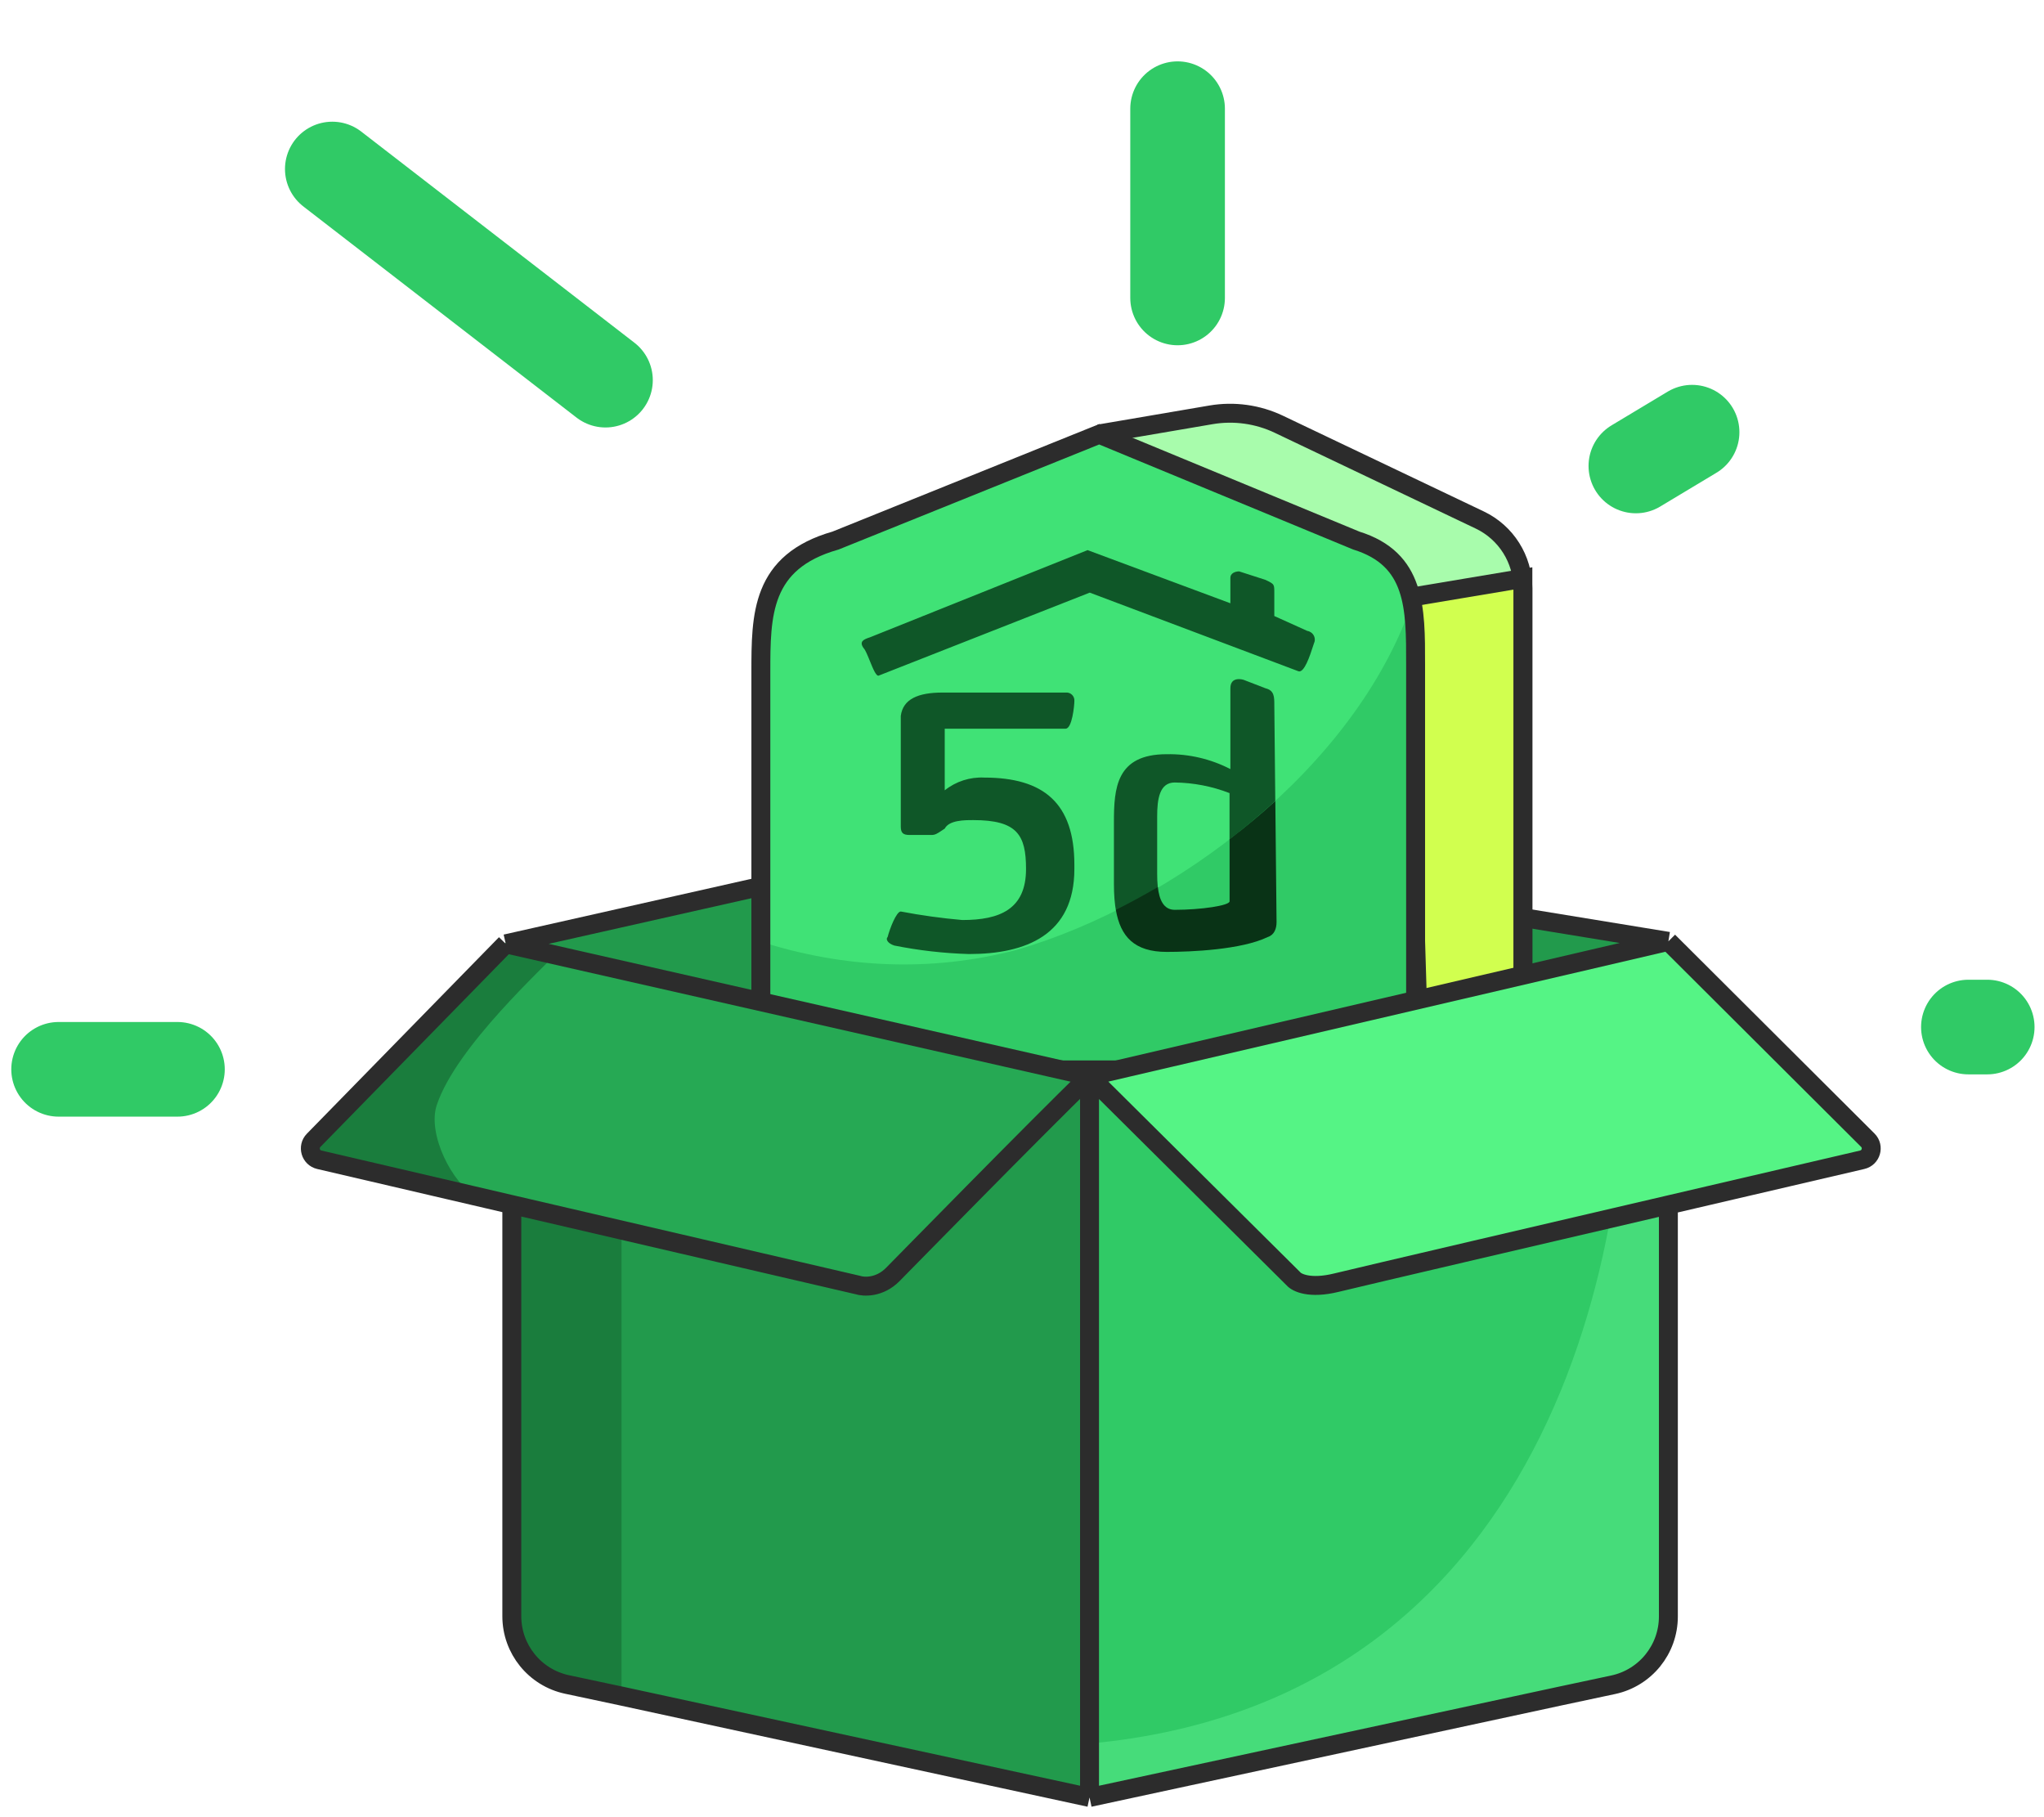
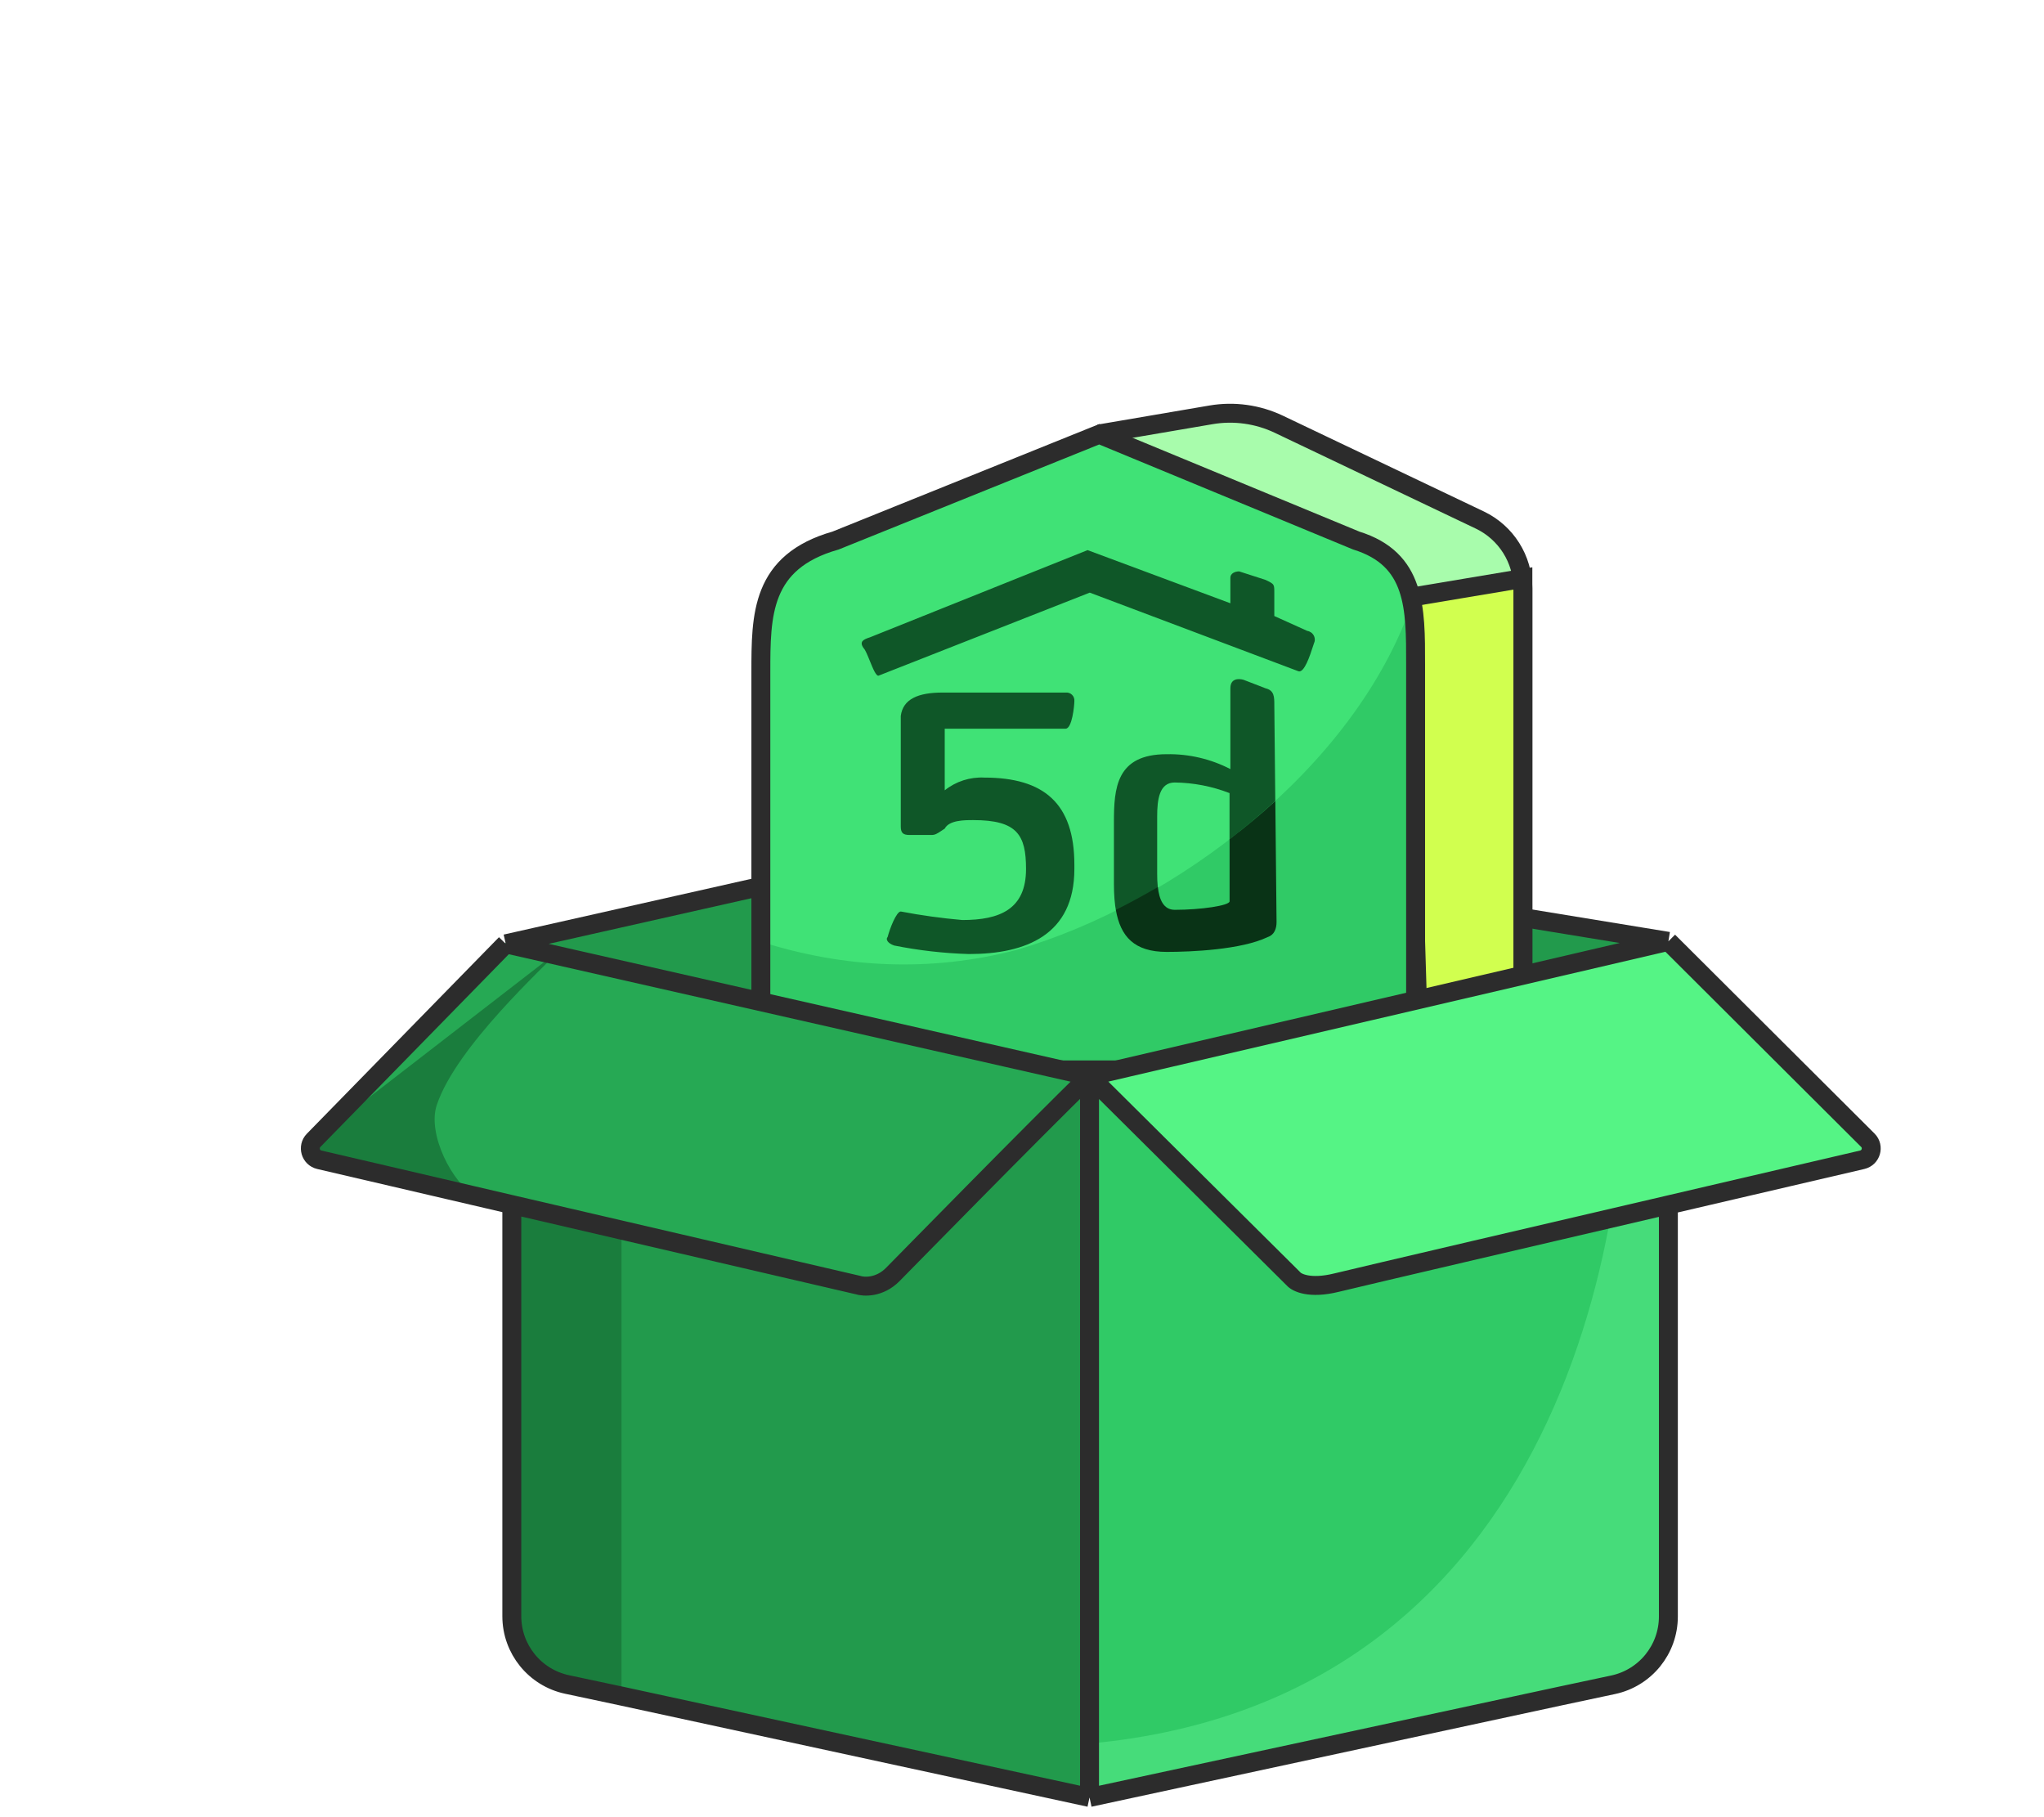
<svg xmlns="http://www.w3.org/2000/svg" width="108" height="96" viewBox="0 0 108 96" fill="none">
  <g id="img">
    <path id="Vector 611" d="M57.488 42.954L26.629 49.835L57.488 58.326L88.658 49.929L57.488 42.954Z" fill="#229A4C" />
    <g id="Group 9256">
      <path id="Vector 834" d="M78.186 27.471L67.574 22.414C66.457 21.882 65.203 21.708 63.984 21.916L62.07 22.243L58.283 22.889L58.041 23.223L70.495 54.618L80.465 52.176V31.082C80.465 29.539 79.578 28.134 78.186 27.471Z" fill="#A8FCAC" stroke="#2C2C2C" stroke-linecap="round" />
      <path id="Vector 835" d="M80.465 52.176V30.559L74.25 31.599L74.913 53.536L80.465 52.176Z" fill="#D1FF4F" stroke="#2C2C2C" stroke-linecap="round" />
      <path id="Union" fill-rule="evenodd" clip-rule="evenodd" d="M58.08 22.941L71.662 28.557C74.804 29.534 74.801 32.109 74.797 35.097C74.797 35.2 74.797 35.304 74.797 35.407V53.376C74.797 55.173 73.288 56.521 71.431 56.521H43.568C42.706 56.538 41.87 56.218 41.241 55.631C40.612 55.043 40.239 54.234 40.202 53.376V35.52C40.202 32.487 40.202 29.68 44.149 28.557L58.08 22.941Z" fill="#40E276" />
      <path id="Union_2" fill-rule="evenodd" clip-rule="evenodd" d="M56.767 45.684C56.767 42.427 55.142 41.079 52.008 41.079C51.252 41.041 50.508 41.28 49.917 41.752V38.496H56.303C56.651 38.496 56.767 37.261 56.767 37.036C56.773 36.975 56.764 36.913 56.742 36.855C56.721 36.798 56.686 36.746 56.642 36.703C56.597 36.66 56.544 36.627 56.486 36.607C56.427 36.587 56.365 36.58 56.303 36.587H49.801C48.524 36.587 47.711 36.924 47.595 37.822V43.662C47.595 43.998 47.711 44.111 48.059 44.111H49.221C49.411 44.111 49.523 44.037 49.747 43.887C49.798 43.853 49.854 43.816 49.918 43.775C50.15 43.325 50.963 43.325 51.427 43.325C53.749 43.325 54.213 44.111 54.213 45.908C54.213 48.042 52.82 48.604 50.847 48.604C49.756 48.509 48.671 48.359 47.596 48.154C47.364 48.154 47.016 49.053 46.9 49.502C46.784 49.614 46.9 49.838 47.248 49.951C48.549 50.212 49.869 50.362 51.195 50.401C54.213 50.401 56.767 49.39 56.767 45.908V45.684ZM66.983 49.502C67.331 49.389 67.448 49.053 67.448 48.716L67.332 37.261C67.332 36.812 67.332 36.476 66.868 36.362L65.706 35.913C65.706 35.913 65.01 35.689 65.01 36.362V40.63C63.971 40.093 62.814 39.823 61.643 39.844C58.973 39.844 58.857 41.641 58.857 43.438V46.694C58.857 48.941 59.437 50.288 61.643 50.288C62.92 50.288 65.59 50.176 66.983 49.502ZM69.37 34.158C69.39 34.096 69.407 34.044 69.421 34.003C69.454 33.937 69.472 33.865 69.471 33.791C69.471 33.717 69.453 33.644 69.419 33.579C69.385 33.513 69.336 33.456 69.276 33.413C69.216 33.37 69.146 33.341 69.073 33.33L67.331 32.544V31.309C67.331 31.096 67.331 30.984 67.282 30.901C67.228 30.809 67.112 30.753 66.867 30.635L65.474 30.186C65.242 30.186 65.01 30.298 65.01 30.522V31.87L57.464 29.062L45.971 33.667C45.623 33.779 45.391 33.892 45.623 34.229C45.719 34.322 45.836 34.61 45.956 34.906C46.125 35.322 46.3 35.755 46.435 35.689L57.58 31.308L68.609 35.463C68.915 35.562 69.222 34.616 69.37 34.158ZM61.142 46.159V43.132C61.142 42.235 61.258 41.338 62.069 41.338C63.06 41.35 64.042 41.54 64.966 41.899V47.616C64.966 47.84 63.459 48.065 62.069 48.065C61.258 48.065 61.142 47.056 61.142 46.159Z" fill="#0F5728" />
      <path id="Vector 615" d="M40.206 53.405V49.749C44.619 51.156 49.203 51.364 53.719 50.181C62.026 47.766 71.569 40.631 74.603 31.868C74.743 32.3 74.841 33.194 74.814 33.389C74.814 39.099 74.853 50.402 74.853 52.968C74.853 55.533 73.031 56.511 71.569 56.511H43.477C41.127 56.511 40.206 54.492 40.206 53.405Z" fill="#30CA66" />
      <path id="Intersect" fill-rule="evenodd" clip-rule="evenodd" d="M67.45 48.716C67.45 49.053 67.334 49.39 66.986 49.502C65.592 50.176 62.922 50.288 61.645 50.288C59.936 50.288 59.203 49.479 58.959 48.069C59.711 47.69 60.451 47.287 61.178 46.862C61.252 47.513 61.471 48.065 62.071 48.065C63.461 48.065 64.968 47.84 64.968 47.616V44.333C65.807 43.695 66.615 43.023 67.385 42.316L67.45 48.716Z" fill="#093316" />
      <path id="Union_3" fill-rule="evenodd" clip-rule="evenodd" d="M58.08 22.941L71.662 28.557C74.804 29.534 74.801 32.109 74.797 35.097C74.797 35.2 74.797 35.304 74.797 35.407V53.376C74.797 55.173 73.288 56.521 71.431 56.521H43.568C42.706 56.538 41.87 56.218 41.241 55.631C40.612 55.043 40.239 54.234 40.202 53.376V35.52C40.202 32.487 40.202 29.68 44.149 28.557L58.08 22.941Z" stroke="#2C2C2C" />
    </g>
    <path id="Vector 607" d="M57.669 94.886V57.182L27.043 51.184L27.043 85.384C27.043 87.124 28.26 88.627 29.963 88.99L57.669 94.886Z" fill="#229A4C" />
    <path id="Vector 612" d="M57.528 94.901V57.198L88.153 51.2L88.153 85.399C88.153 87.14 86.936 88.643 85.234 89.005L57.528 94.901Z" fill="#30CA66" />
    <path id="Vector 610" d="M27.116 51.2L27.116 85.399C27.116 87.14 28.333 88.643 30.035 89.005L32.839 89.602V52.321L27.116 51.2Z" fill="#1A7D3D" />
    <path id="Vector 614" d="M85.755 51.988L88.153 51.2L88.153 81.275L88.153 85.399C88.153 87.14 86.936 88.643 85.234 89.005L82.43 89.602L57.568 94.958V92.109C82.519 89.829 86.756 64.412 85.755 51.988Z" fill="#46DC7A" />
    <path id="Vector 608" d="M16.573 60.241L26.738 49.844L57.527 56.836L47.096 67.409C46.646 67.865 45.991 68.055 45.366 67.909L16.872 61.269C16.406 61.16 16.238 60.583 16.573 60.241Z" fill="#26A954" />
    <path id="Vector 613" d="M98.696 60.241L88.531 49.844L57.742 56.836L68.172 67.409C68.623 67.865 69.278 68.055 69.903 67.909L98.396 61.269C98.863 61.16 99.031 60.583 98.696 60.241Z" fill="#55F485" />
-     <path id="Vector 609" d="M16.573 60.241L26.738 49.844L29.516 50.234C28.84 51.017 24.119 55.258 23.077 58.381C22.565 59.914 23.91 62.556 25.158 63.2L21.015 62.234L16.872 61.269C16.406 61.16 16.238 60.583 16.573 60.241Z" fill="#1A7D3D" />
+     <path id="Vector 609" d="M16.573 60.241L29.516 50.234C28.84 51.017 24.119 55.258 23.077 58.381C22.565 59.914 23.91 62.556 25.158 63.2L21.015 62.234L16.872 61.269C16.406 61.16 16.238 60.583 16.573 60.241Z" fill="#1A7D3D" />
    <path id="Union_4" d="M40.236 46.819L26.722 49.861M88.153 63.656L98.396 61.269C98.863 61.16 99.031 60.583 98.696 60.241L88.153 49.731M88.153 63.656L88.153 81.274L88.153 85.399C88.153 87.139 86.936 88.643 85.234 89.005L82.43 89.602L57.568 94.958M88.153 63.656C82.887 64.882 72.005 67.421 70.606 67.763C69.207 68.106 68.509 67.764 68.335 67.55L57.568 56.859M57.568 94.958V56.859M57.568 94.958L32.839 89.602L30.035 89.005L29.962 88.99C28.26 88.627 27.043 87.124 27.043 85.383L27.043 63.639M57.568 56.859C54.393 59.958 47.868 66.627 47.171 67.331C46.473 68.036 45.642 67.993 45.314 67.884L27.043 63.639M57.568 56.859L26.722 49.861M57.568 56.859L88.153 49.731M27.043 63.639L16.872 61.269C16.406 61.16 16.238 60.583 16.573 60.241L26.722 49.861M88.153 49.731L80.705 48.513" stroke="#2C2C2C" />
-     <path id="Vector 616" d="M3.096 56.491L9.376 56.491M17.558 8.929L31.992 20.083M62.221 5.742L62.221 15.74M105 54.258L104.005 54.258M89.406 22.832L86.435 24.616" stroke="#30CA66" stroke-width="5" stroke-linecap="round" stroke-linejoin="round" />
  </g>
</svg>